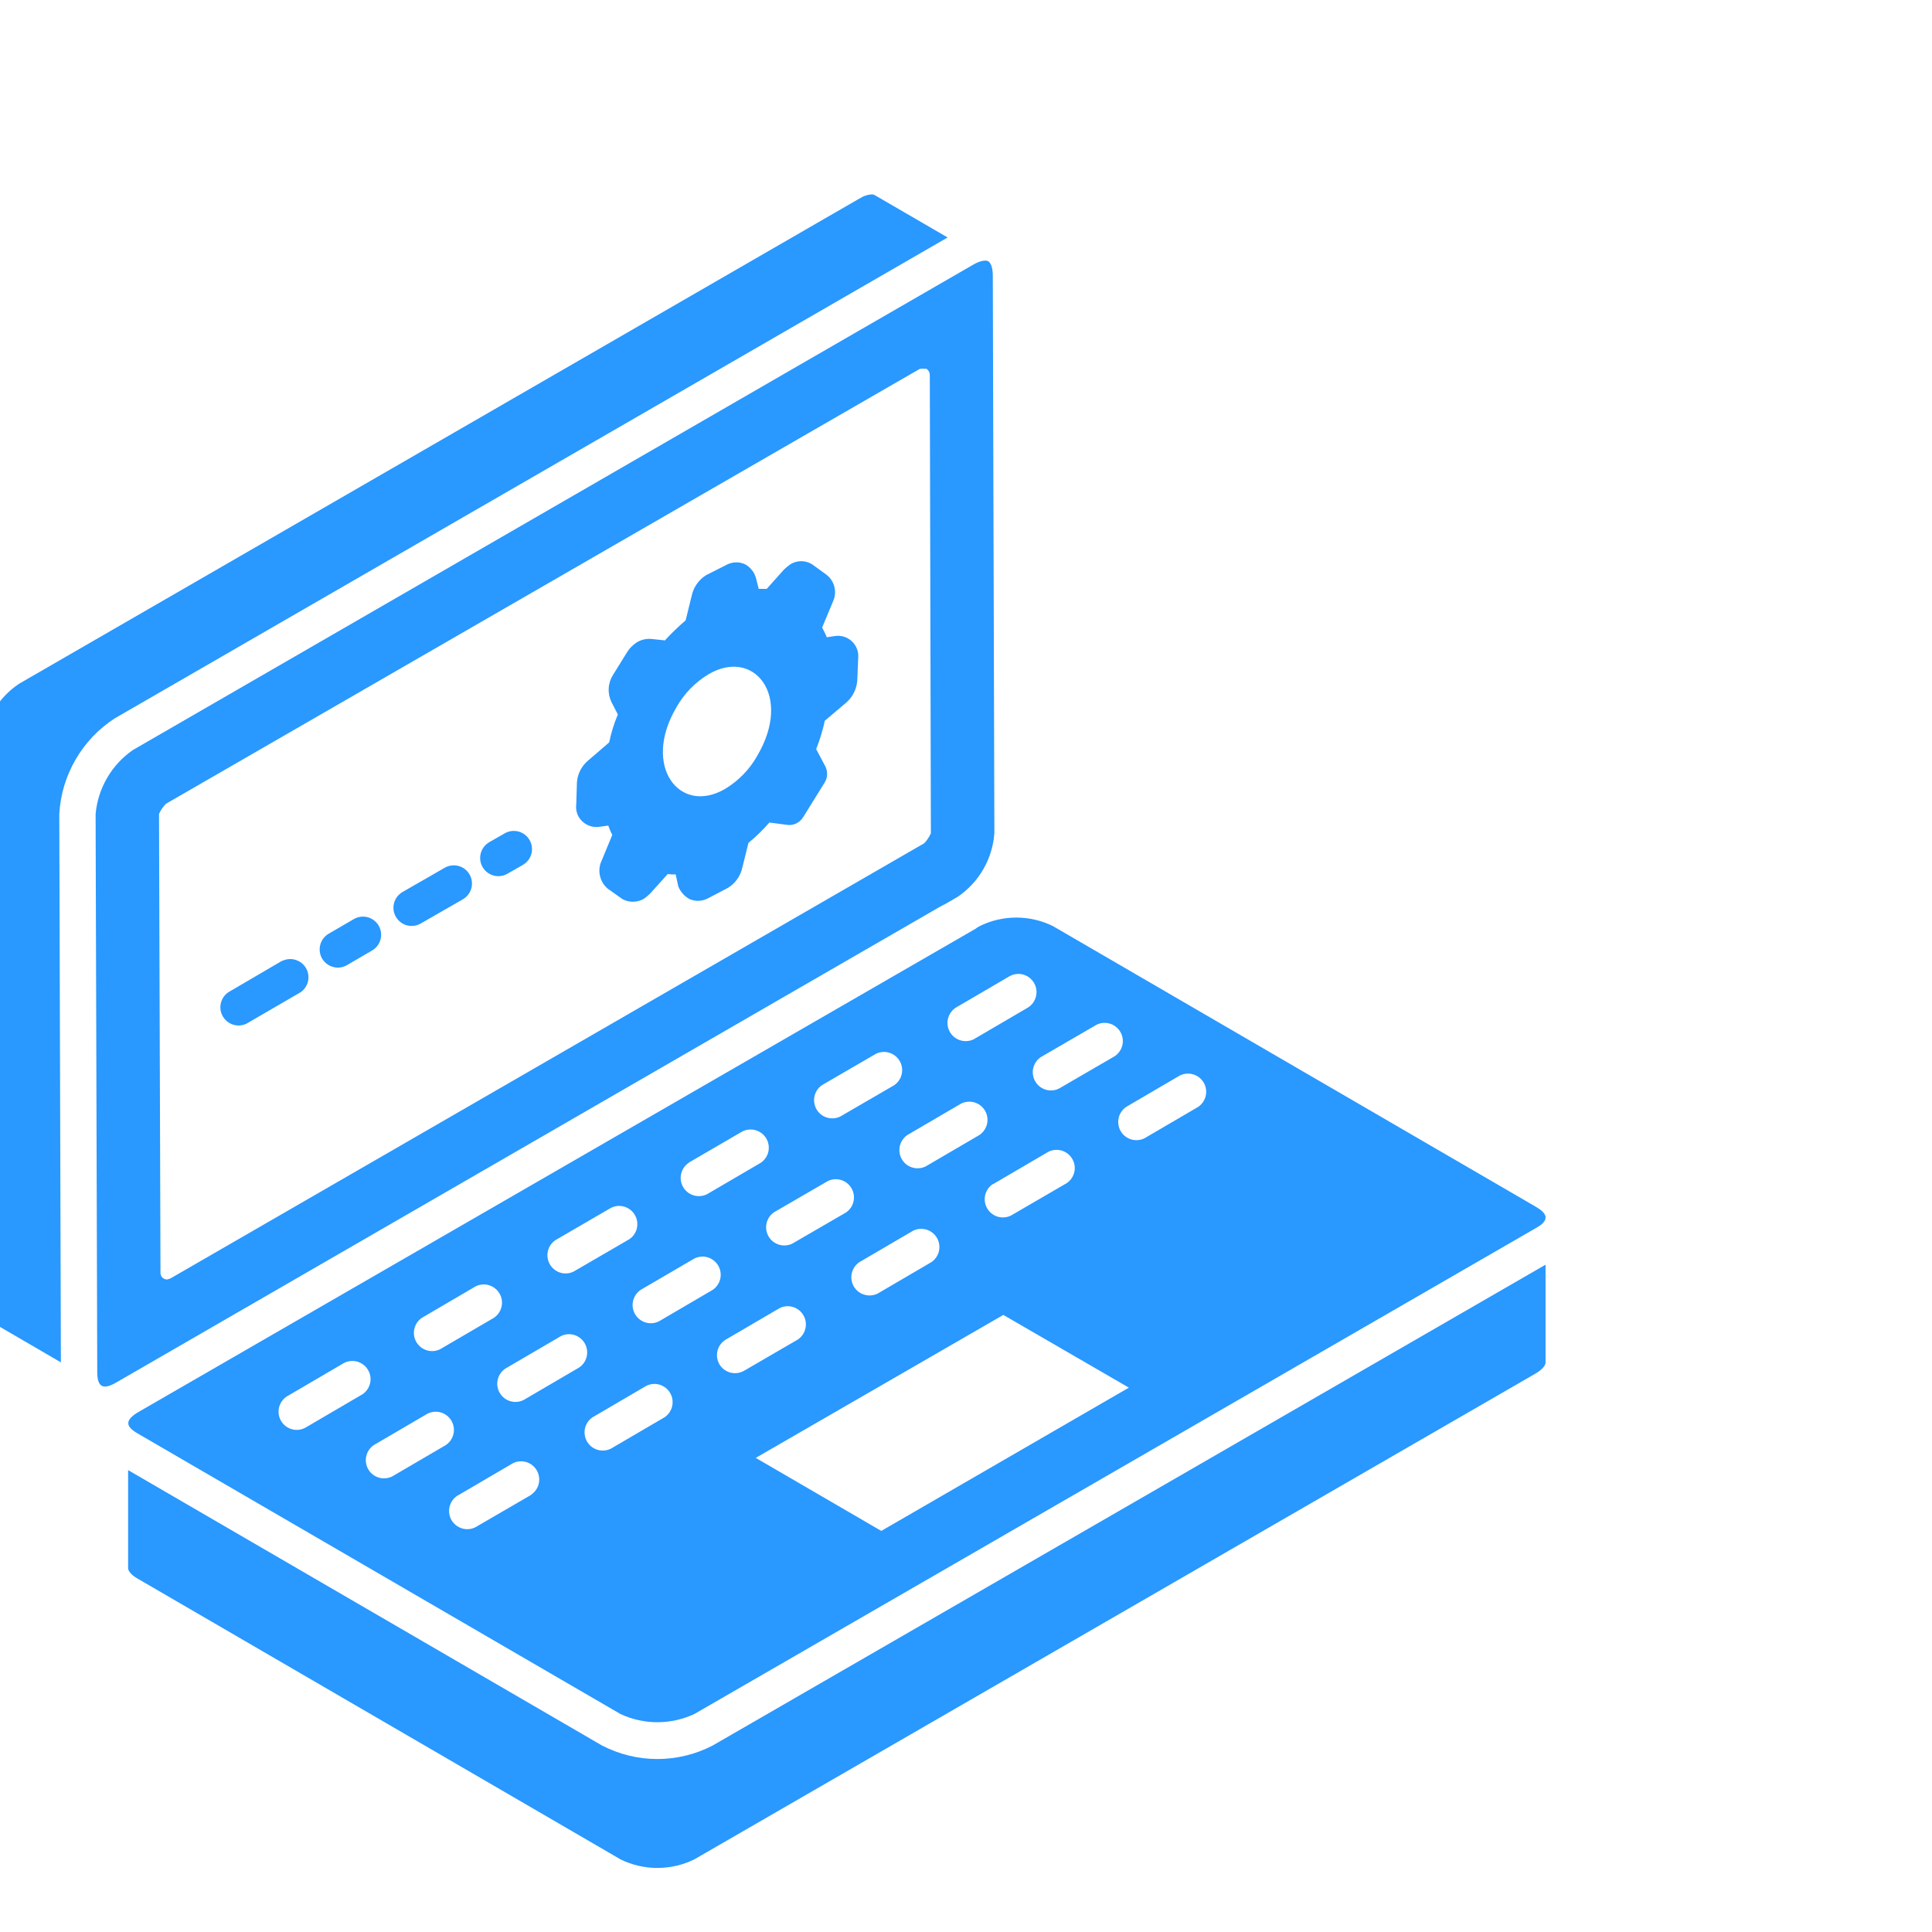
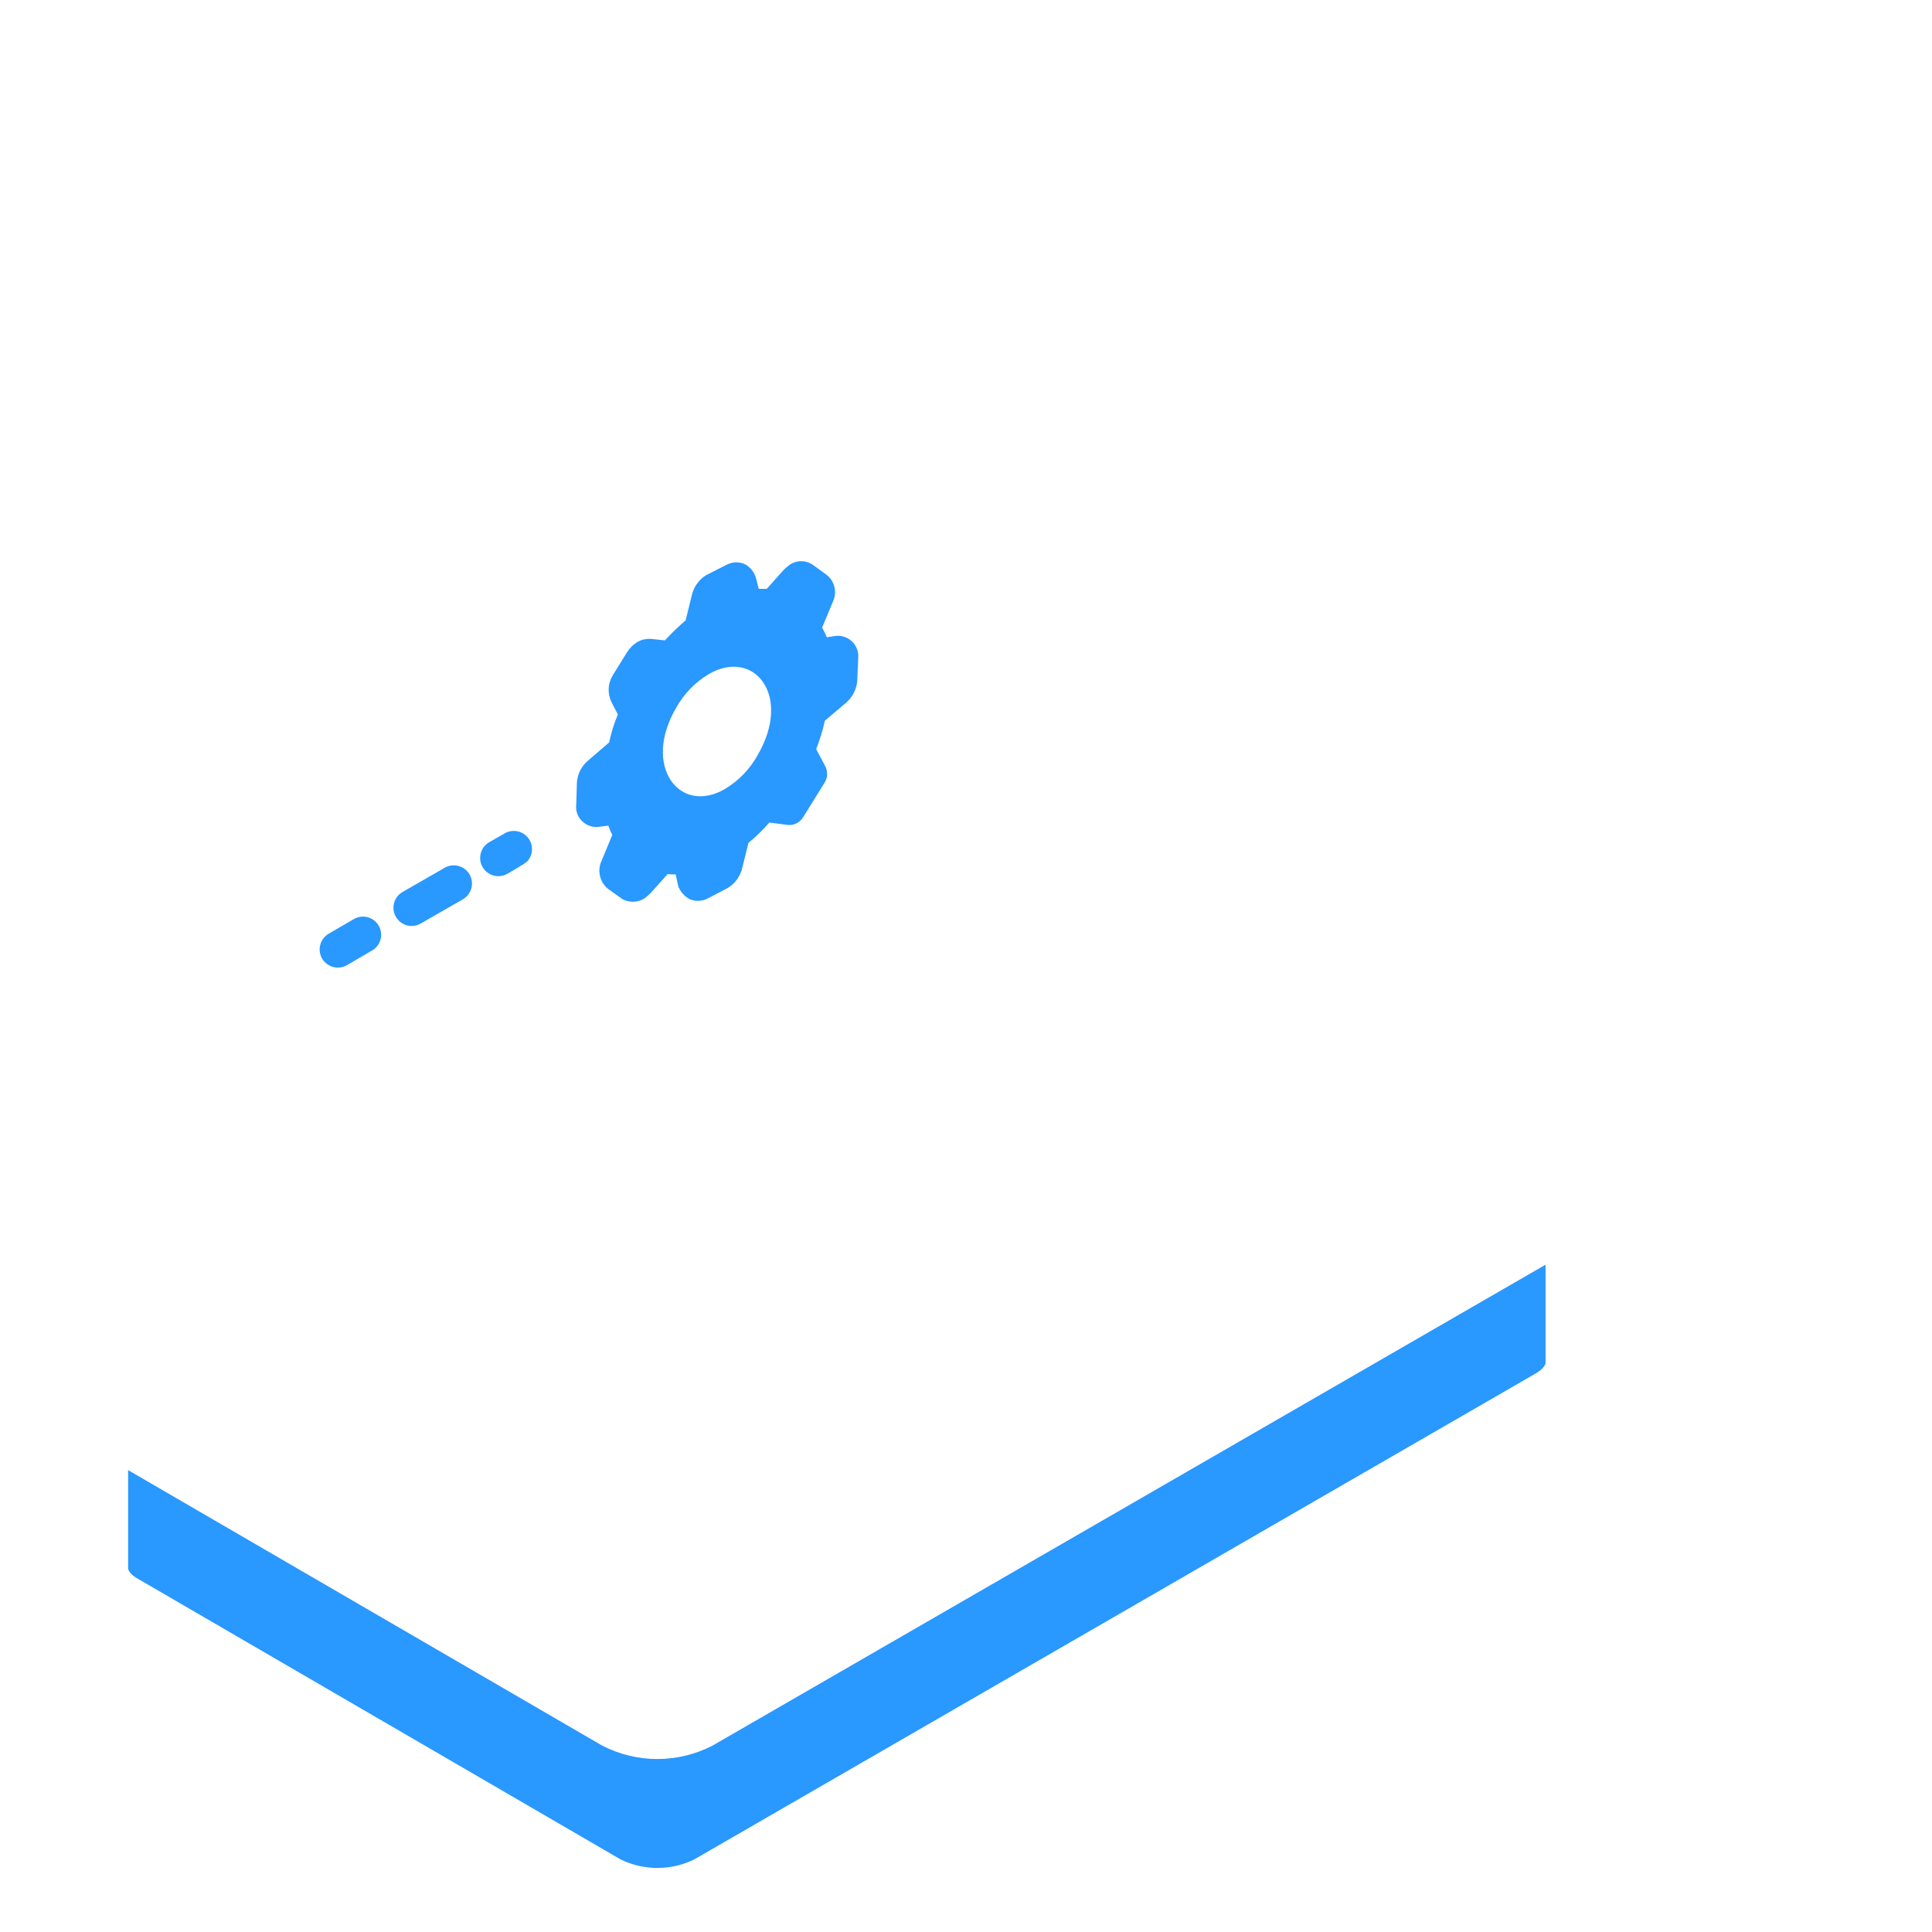
<svg xmlns="http://www.w3.org/2000/svg" width="45" height="45" viewBox="0 0 45 45" fill="none">
  <g clip-path="url(#clip0_1404_43706)">
    <path d="M16.597 40.658C16.2 40.863 15.759 40.971 15.311 40.971C14.864 40.971 14.423 40.863 14.025 40.658L2.984 34.242V36.527C2.984 36.586 3.053 36.685 3.209 36.771L14.274 43.204L14.451 43.307L14.44 43.301L14.453 43.309C14.72 43.44 15.014 43.508 15.312 43.508C15.61 43.508 15.904 43.44 16.171 43.309L35.763 31.994C35.925 31.902 35.999 31.799 35.999 31.738V29.457L16.597 40.658ZM14.311 43.23L14.432 43.3L14.311 43.23Z" fill="#2998FF" />
-     <path d="M2.671 16.733L16.048 9.01L22.072 5.531L20.371 4.543C20.349 4.532 20.324 4.526 20.299 4.528C20.204 4.534 20.112 4.565 20.033 4.618H20.029L0.446 15.925C0.196 16.091 -0.011 16.313 -0.162 16.572C-0.312 16.831 -0.401 17.121 -0.422 17.42L-0.384 30.415C-0.384 30.612 -0.328 30.714 -0.277 30.745L1.418 31.732L1.381 18.963C1.405 18.516 1.535 18.081 1.759 17.694C1.983 17.306 2.295 16.977 2.671 16.733V16.733Z" fill="#2998FF" />
-     <path d="M22.76 21.606C22.747 21.614 22.735 21.625 22.722 21.633L3.198 32.904C2.926 33.075 2.906 33.219 3.213 33.392L14.45 39.922C14.719 40.048 15.014 40.114 15.312 40.114C15.61 40.114 15.904 40.048 16.174 39.922L35.759 28.613C36.129 28.413 36.025 28.254 35.768 28.105L24.532 21.575C24.265 21.441 23.97 21.372 23.671 21.372C23.372 21.372 23.078 21.441 22.81 21.575L22.76 21.606ZM22.813 26.436L21.563 27.167C21.466 27.215 21.355 27.225 21.252 27.194C21.148 27.164 21.061 27.095 21.006 27.002C20.952 26.909 20.935 26.798 20.959 26.693C20.983 26.588 21.047 26.496 21.136 26.436L22.386 25.705C22.483 25.657 22.594 25.647 22.697 25.677C22.801 25.708 22.888 25.777 22.943 25.87C22.997 25.963 23.014 26.074 22.99 26.179C22.965 26.284 22.902 26.376 22.813 26.436V26.436ZM23.124 27.585L24.373 26.854C24.421 26.822 24.475 26.8 24.532 26.789C24.589 26.779 24.648 26.78 24.704 26.793C24.761 26.806 24.814 26.83 24.86 26.865C24.907 26.899 24.946 26.943 24.975 26.993C25.005 27.043 25.023 27.098 25.03 27.156C25.037 27.213 25.032 27.271 25.016 27.327C24.999 27.383 24.971 27.434 24.934 27.479C24.897 27.523 24.851 27.559 24.799 27.585L23.55 28.311C23.454 28.36 23.343 28.369 23.239 28.339C23.136 28.308 23.048 28.239 22.994 28.146C22.939 28.053 22.923 27.942 22.947 27.837C22.971 27.732 23.034 27.64 23.124 27.58V27.585ZM21.693 29.398L20.444 30.129C20.347 30.177 20.236 30.187 20.133 30.156C20.029 30.126 19.942 30.057 19.887 29.964C19.833 29.87 19.816 29.76 19.84 29.655C19.864 29.55 19.928 29.458 20.017 29.398L21.266 28.667C21.363 28.619 21.474 28.609 21.577 28.64C21.681 28.67 21.768 28.739 21.823 28.832C21.877 28.925 21.894 29.036 21.87 29.141C21.846 29.246 21.782 29.338 21.693 29.398V29.398ZM19.149 25.273L20.399 24.547C20.495 24.498 20.606 24.489 20.71 24.519C20.813 24.55 20.901 24.619 20.955 24.712C21.01 24.805 21.026 24.916 21.002 25.021C20.978 25.126 20.915 25.218 20.825 25.278L19.575 26.004C19.479 26.052 19.368 26.062 19.264 26.031C19.161 26.001 19.073 25.932 19.019 25.839C18.965 25.745 18.948 25.635 18.972 25.53C18.996 25.425 19.059 25.333 19.149 25.273V25.273ZM19.28 27.51C19.376 27.462 19.487 27.453 19.589 27.484C19.692 27.515 19.779 27.584 19.833 27.677C19.887 27.77 19.904 27.879 19.88 27.984C19.857 28.088 19.794 28.18 19.705 28.241L18.455 28.966C18.359 29.013 18.248 29.022 18.146 28.991C18.043 28.96 17.956 28.892 17.902 28.799C17.848 28.706 17.831 28.596 17.855 28.492C17.878 28.387 17.941 28.295 18.03 28.235L19.28 27.51ZM16.042 27.08L17.292 26.353C17.389 26.305 17.5 26.295 17.603 26.326C17.706 26.356 17.794 26.425 17.849 26.518C17.903 26.612 17.92 26.722 17.896 26.827C17.872 26.932 17.808 27.024 17.719 27.084L16.469 27.815C16.372 27.863 16.261 27.873 16.158 27.843C16.054 27.812 15.967 27.743 15.912 27.65C15.858 27.557 15.841 27.446 15.865 27.341C15.889 27.236 15.953 27.144 16.042 27.084V27.08ZM12.936 28.886L14.185 28.16C14.233 28.128 14.287 28.106 14.344 28.095C14.401 28.085 14.46 28.086 14.516 28.099C14.572 28.112 14.626 28.136 14.672 28.171C14.719 28.205 14.758 28.249 14.787 28.299C14.816 28.349 14.835 28.404 14.842 28.462C14.849 28.519 14.844 28.577 14.828 28.633C14.811 28.689 14.783 28.74 14.746 28.785C14.709 28.829 14.663 28.865 14.611 28.891L13.361 29.617C13.265 29.665 13.154 29.674 13.052 29.643C12.949 29.612 12.862 29.543 12.808 29.45C12.754 29.357 12.737 29.248 12.761 29.143C12.784 29.038 12.847 28.947 12.936 28.886V28.886ZM9.828 30.694L11.078 29.962C11.175 29.914 11.286 29.904 11.389 29.935C11.492 29.966 11.58 30.035 11.635 30.128C11.689 30.221 11.706 30.331 11.682 30.436C11.658 30.541 11.594 30.633 11.505 30.694L10.255 31.424C10.158 31.473 10.047 31.483 9.944 31.452C9.84 31.421 9.753 31.352 9.698 31.259C9.644 31.166 9.627 31.056 9.651 30.951C9.675 30.846 9.739 30.753 9.828 30.694V30.694ZM7.148 33.233C7.1 33.265 7.046 33.287 6.989 33.298C6.932 33.309 6.873 33.307 6.817 33.294C6.76 33.281 6.707 33.257 6.661 33.223C6.614 33.188 6.575 33.145 6.546 33.095C6.516 33.045 6.498 32.989 6.491 32.932C6.484 32.874 6.489 32.816 6.505 32.76C6.522 32.705 6.55 32.653 6.587 32.609C6.624 32.564 6.67 32.528 6.722 32.502L7.971 31.771C8.019 31.739 8.073 31.717 8.13 31.706C8.187 31.696 8.246 31.697 8.302 31.71C8.358 31.723 8.412 31.747 8.458 31.782C8.505 31.816 8.544 31.86 8.573 31.91C8.602 31.96 8.621 32.015 8.628 32.073C8.635 32.13 8.63 32.188 8.613 32.244C8.597 32.3 8.569 32.351 8.532 32.395C8.495 32.44 8.449 32.476 8.397 32.502L7.148 33.233ZM9.135 34.389C9.038 34.437 8.927 34.447 8.824 34.416C8.72 34.386 8.633 34.317 8.578 34.224C8.524 34.13 8.507 34.02 8.531 33.915C8.555 33.81 8.619 33.718 8.708 33.658L9.958 32.927C10.055 32.879 10.166 32.869 10.269 32.899C10.373 32.93 10.46 32.999 10.515 33.092C10.569 33.185 10.586 33.296 10.562 33.401C10.537 33.506 10.474 33.598 10.385 33.658L9.135 34.389ZM12.372 34.818L11.122 35.544C11.074 35.577 11.02 35.599 10.963 35.61C10.905 35.621 10.847 35.62 10.79 35.607C10.733 35.594 10.68 35.569 10.633 35.535C10.586 35.501 10.546 35.457 10.517 35.407C10.488 35.356 10.469 35.3 10.463 35.243C10.456 35.185 10.461 35.126 10.478 35.071C10.495 35.015 10.523 34.963 10.56 34.919C10.598 34.875 10.644 34.839 10.697 34.813L11.946 34.082C12.042 34.033 12.153 34.024 12.257 34.054C12.36 34.085 12.448 34.154 12.502 34.247C12.556 34.34 12.573 34.451 12.549 34.556C12.525 34.661 12.462 34.753 12.372 34.813V34.818ZM12.242 32.582C12.194 32.614 12.14 32.636 12.083 32.647C12.026 32.657 11.967 32.656 11.911 32.643C11.854 32.63 11.801 32.606 11.755 32.571C11.708 32.537 11.669 32.493 11.64 32.443C11.611 32.393 11.592 32.338 11.585 32.28C11.578 32.223 11.583 32.164 11.6 32.109C11.616 32.053 11.644 32.002 11.681 31.957C11.718 31.913 11.764 31.877 11.816 31.851L13.066 31.12C13.162 31.072 13.273 31.063 13.375 31.094C13.478 31.125 13.565 31.194 13.619 31.287C13.673 31.38 13.69 31.489 13.666 31.594C13.643 31.699 13.58 31.79 13.491 31.851L12.242 32.582ZM15.479 33.011L14.229 33.742C14.133 33.79 14.022 33.8 13.919 33.769C13.815 33.738 13.727 33.669 13.673 33.576C13.619 33.483 13.602 33.373 13.626 33.268C13.65 33.163 13.714 33.071 13.803 33.011L15.052 32.28C15.149 32.231 15.26 32.221 15.363 32.252C15.466 32.283 15.554 32.352 15.609 32.445C15.663 32.538 15.68 32.648 15.656 32.754C15.632 32.859 15.568 32.95 15.479 33.011V33.011ZM15.349 30.776C15.252 30.824 15.141 30.834 15.038 30.803C14.934 30.772 14.847 30.703 14.792 30.61C14.738 30.517 14.721 30.407 14.745 30.302C14.77 30.197 14.833 30.105 14.922 30.044L16.172 29.314C16.269 29.265 16.38 29.255 16.483 29.286C16.587 29.317 16.674 29.386 16.729 29.479C16.783 29.572 16.8 29.682 16.776 29.787C16.752 29.892 16.688 29.984 16.599 30.044L15.349 30.776ZM16.757 31.778C16.729 31.73 16.711 31.677 16.703 31.621C16.696 31.566 16.699 31.51 16.713 31.456C16.727 31.403 16.752 31.352 16.786 31.308C16.82 31.264 16.862 31.227 16.91 31.199L18.16 30.468C18.256 30.42 18.367 30.411 18.469 30.442C18.572 30.473 18.659 30.542 18.713 30.635C18.767 30.727 18.784 30.837 18.76 30.942C18.736 31.047 18.674 31.138 18.585 31.199L17.336 31.925C17.24 31.982 17.125 31.998 17.016 31.971C16.908 31.943 16.814 31.874 16.757 31.778V31.778ZM20.527 35.658L17.603 33.957L23.37 30.627L26.294 32.321L20.527 35.658ZM27.48 25.051C27.577 25.003 27.688 24.993 27.791 25.024C27.895 25.054 27.982 25.123 28.037 25.216C28.091 25.31 28.108 25.42 28.084 25.525C28.059 25.63 27.996 25.722 27.907 25.782L26.657 26.513C26.561 26.56 26.45 26.57 26.347 26.539C26.244 26.508 26.157 26.439 26.103 26.346C26.049 26.253 26.032 26.143 26.056 26.039C26.08 25.934 26.142 25.843 26.231 25.782L27.48 25.051ZM25.493 23.896C25.541 23.864 25.595 23.842 25.652 23.831C25.709 23.821 25.768 23.822 25.824 23.835C25.881 23.848 25.934 23.872 25.98 23.907C26.027 23.941 26.066 23.985 26.095 24.035C26.125 24.085 26.143 24.14 26.15 24.198C26.157 24.255 26.152 24.314 26.136 24.369C26.119 24.424 26.091 24.476 26.054 24.52C26.017 24.565 25.971 24.601 25.919 24.627L24.669 25.353C24.573 25.402 24.462 25.412 24.358 25.381C24.255 25.35 24.167 25.281 24.113 25.188C24.059 25.095 24.042 24.985 24.066 24.88C24.09 24.774 24.153 24.682 24.243 24.622L25.493 23.896ZM24.085 22.895C24.142 22.992 24.157 23.108 24.128 23.216C24.1 23.325 24.029 23.417 23.932 23.474L22.683 24.205C22.586 24.253 22.475 24.263 22.372 24.232C22.268 24.202 22.181 24.133 22.126 24.04C22.072 23.946 22.055 23.836 22.079 23.731C22.104 23.626 22.167 23.534 22.256 23.474L23.506 22.743C23.554 22.715 23.607 22.696 23.662 22.689C23.718 22.681 23.774 22.684 23.827 22.698C23.881 22.713 23.932 22.737 23.976 22.771C24.02 22.805 24.057 22.847 24.085 22.895V22.895Z" fill="#2998FF" />
-     <path d="M21.904 21.123L22.06 21.032L22.042 21.043L22.123 20.994L22.106 21.005L22.234 20.931L22.212 20.943L22.25 20.921L22.235 20.93L22.31 20.886C22.554 20.719 22.758 20.5 22.905 20.243C23.052 19.987 23.14 19.701 23.161 19.406L23.124 6.411C23.124 6.217 23.068 6.115 23.02 6.086C22.972 6.057 22.85 6.06 22.673 6.162L18.62 8.502L3.094 17.47C2.849 17.64 2.644 17.861 2.495 18.119C2.345 18.377 2.253 18.664 2.227 18.961L2.265 31.956C2.265 32.345 2.433 32.361 2.711 32.199L22.032 21.04L21.904 21.123ZM21.529 19.64L3.965 29.78L3.889 29.802C3.865 29.802 3.84 29.795 3.819 29.783C3.795 29.771 3.775 29.752 3.761 29.73C3.747 29.707 3.739 29.681 3.738 29.655L3.704 18.957C3.743 18.869 3.798 18.789 3.866 18.721L21.43 8.588H21.576C21.6 8.603 21.62 8.624 21.635 8.649C21.649 8.674 21.657 8.702 21.657 8.73L21.682 19.409C21.644 19.494 21.592 19.572 21.529 19.64Z" fill="#2998FF" />
-     <path d="M11.756 19.41L11.396 19.616C11.299 19.672 11.227 19.765 11.198 19.874C11.169 19.982 11.184 20.098 11.24 20.195C11.296 20.293 11.389 20.364 11.497 20.393C11.606 20.423 11.722 20.407 11.819 20.351L12.179 20.145C12.227 20.117 12.27 20.08 12.304 20.036C12.338 19.992 12.362 19.942 12.377 19.888C12.391 19.834 12.395 19.778 12.388 19.723C12.381 19.668 12.363 19.614 12.335 19.566C12.307 19.518 12.27 19.475 12.226 19.442C12.182 19.407 12.132 19.383 12.078 19.368C12.024 19.354 11.968 19.35 11.913 19.357C11.857 19.364 11.804 19.382 11.756 19.41V19.41Z" fill="#2998FF" />
+     <path d="M11.756 19.41L11.396 19.616C11.299 19.672 11.227 19.765 11.198 19.874C11.169 19.982 11.184 20.098 11.24 20.195C11.296 20.293 11.389 20.364 11.497 20.393C11.606 20.423 11.722 20.407 11.819 20.351C12.227 20.117 12.27 20.08 12.304 20.036C12.338 19.992 12.362 19.942 12.377 19.888C12.391 19.834 12.395 19.778 12.388 19.723C12.381 19.668 12.363 19.614 12.335 19.566C12.307 19.518 12.27 19.475 12.226 19.442C12.182 19.407 12.132 19.383 12.078 19.368C12.024 19.354 11.968 19.35 11.913 19.357C11.857 19.364 11.804 19.382 11.756 19.41V19.41Z" fill="#2998FF" />
    <path d="M10.351 20.216L9.385 20.771C9.335 20.798 9.292 20.835 9.256 20.879C9.221 20.923 9.195 20.974 9.18 21.028C9.165 21.082 9.16 21.139 9.167 21.195C9.174 21.251 9.192 21.305 9.22 21.354C9.249 21.403 9.286 21.446 9.331 21.48C9.376 21.515 9.427 21.54 9.482 21.554C9.537 21.568 9.593 21.571 9.649 21.563C9.705 21.555 9.759 21.535 9.807 21.506L10.773 20.951C10.822 20.924 10.866 20.888 10.901 20.843C10.936 20.799 10.962 20.748 10.978 20.694C10.993 20.64 10.997 20.583 10.99 20.527C10.983 20.471 10.965 20.417 10.937 20.368C10.909 20.319 10.871 20.276 10.827 20.242C10.782 20.208 10.73 20.183 10.676 20.169C10.621 20.155 10.564 20.152 10.508 20.16C10.453 20.168 10.399 20.187 10.351 20.216V20.216Z" fill="#2998FF" />
    <path d="M8.237 21.41L7.659 21.746C7.611 21.774 7.568 21.811 7.534 21.855C7.5 21.899 7.474 21.95 7.46 22.004C7.445 22.058 7.442 22.114 7.449 22.17C7.456 22.225 7.475 22.279 7.503 22.327C7.531 22.375 7.569 22.418 7.613 22.451C7.658 22.485 7.709 22.51 7.763 22.524C7.817 22.538 7.874 22.541 7.929 22.533C7.985 22.525 8.038 22.506 8.086 22.477L8.663 22.141C8.712 22.113 8.755 22.076 8.789 22.032C8.823 21.988 8.848 21.937 8.863 21.883C8.877 21.829 8.881 21.772 8.874 21.717C8.866 21.661 8.848 21.608 8.82 21.559C8.792 21.511 8.754 21.469 8.709 21.435C8.665 21.401 8.614 21.377 8.56 21.363C8.505 21.349 8.449 21.346 8.394 21.354C8.338 21.362 8.285 21.381 8.237 21.41V21.41Z" fill="#2998FF" />
-     <path d="M6.571 22.378L5.321 23.11C5.231 23.17 5.168 23.262 5.144 23.367C5.119 23.472 5.136 23.582 5.191 23.675C5.245 23.768 5.333 23.837 5.436 23.868C5.539 23.899 5.651 23.889 5.747 23.84L6.997 23.114C7.086 23.054 7.15 22.962 7.174 22.857C7.198 22.752 7.181 22.642 7.127 22.549C7.073 22.456 6.985 22.387 6.881 22.356C6.778 22.325 6.667 22.335 6.571 22.383V22.378Z" fill="#2998FF" />
    <path d="M19.418 14.819H19.414L19.258 14.843C19.226 14.765 19.19 14.69 19.149 14.617L19.405 14.003C19.453 13.896 19.463 13.777 19.433 13.664C19.404 13.55 19.337 13.451 19.243 13.381L18.964 13.179C18.885 13.115 18.789 13.078 18.688 13.072C18.588 13.067 18.488 13.093 18.403 13.148C18.351 13.185 18.301 13.227 18.255 13.272L17.859 13.716H17.672L17.61 13.472C17.593 13.404 17.561 13.34 17.518 13.284C17.476 13.229 17.422 13.182 17.361 13.147C17.293 13.114 17.218 13.097 17.143 13.098C17.067 13.1 16.993 13.119 16.926 13.154L16.444 13.398C16.359 13.452 16.285 13.522 16.228 13.605C16.17 13.688 16.13 13.782 16.11 13.88L15.97 14.449C15.8 14.595 15.638 14.751 15.487 14.916L15.2 14.885C15.076 14.869 14.951 14.893 14.843 14.955C14.753 15.011 14.676 15.085 14.617 15.173L14.275 15.725C14.217 15.819 14.183 15.925 14.178 16.036C14.172 16.146 14.195 16.255 14.243 16.354L14.391 16.642C14.302 16.851 14.235 17.069 14.189 17.292L13.701 17.712C13.626 17.774 13.564 17.851 13.518 17.938C13.473 18.025 13.446 18.12 13.438 18.218L13.422 18.738C13.412 18.813 13.421 18.89 13.448 18.961C13.475 19.032 13.519 19.095 13.577 19.144C13.633 19.193 13.699 19.228 13.77 19.247C13.842 19.266 13.917 19.268 13.989 19.253L14.168 19.23C14.194 19.304 14.225 19.377 14.261 19.447L14.017 20.038C13.963 20.148 13.947 20.273 13.973 20.393C13.998 20.513 14.063 20.621 14.157 20.7L14.499 20.943C14.576 20.984 14.662 21.005 14.749 21.003C14.836 21.002 14.921 20.978 14.997 20.935C15.049 20.898 15.099 20.856 15.145 20.811L15.551 20.359C15.613 20.366 15.675 20.369 15.738 20.367L15.799 20.648C15.85 20.774 15.944 20.879 16.064 20.943C16.131 20.971 16.203 20.985 16.276 20.982C16.348 20.979 16.419 20.96 16.484 20.927L16.95 20.683C17.037 20.631 17.113 20.561 17.171 20.478C17.23 20.395 17.271 20.3 17.292 20.201L17.433 19.632C17.608 19.489 17.771 19.33 17.92 19.158L18.326 19.212C18.4 19.224 18.476 19.213 18.544 19.181C18.611 19.149 18.668 19.098 18.707 19.034L19.204 18.233C19.241 18.175 19.262 18.109 19.265 18.041C19.267 17.972 19.252 17.904 19.22 17.844L19.01 17.448C19.095 17.233 19.163 17.012 19.212 16.787L19.717 16.359C19.861 16.231 19.95 16.053 19.967 15.861L19.989 15.333C19.997 15.258 19.987 15.183 19.96 15.113C19.933 15.043 19.89 14.98 19.835 14.931C19.779 14.88 19.712 14.844 19.64 14.825C19.568 14.806 19.492 14.804 19.418 14.819V14.819ZM17.638 17.603C17.461 17.92 17.203 18.185 16.892 18.373C15.836 18.995 14.943 17.852 15.755 16.475C15.933 16.159 16.19 15.893 16.501 15.706C17.553 15.084 18.47 16.193 17.638 17.603V17.603Z" fill="#2998FF" />
  </g>
  <defs>
    <clipPath id="clip0_1404_43706">
      <rect width="45" height="45" fill="white" />
    </clipPath>
  </defs>
</svg>